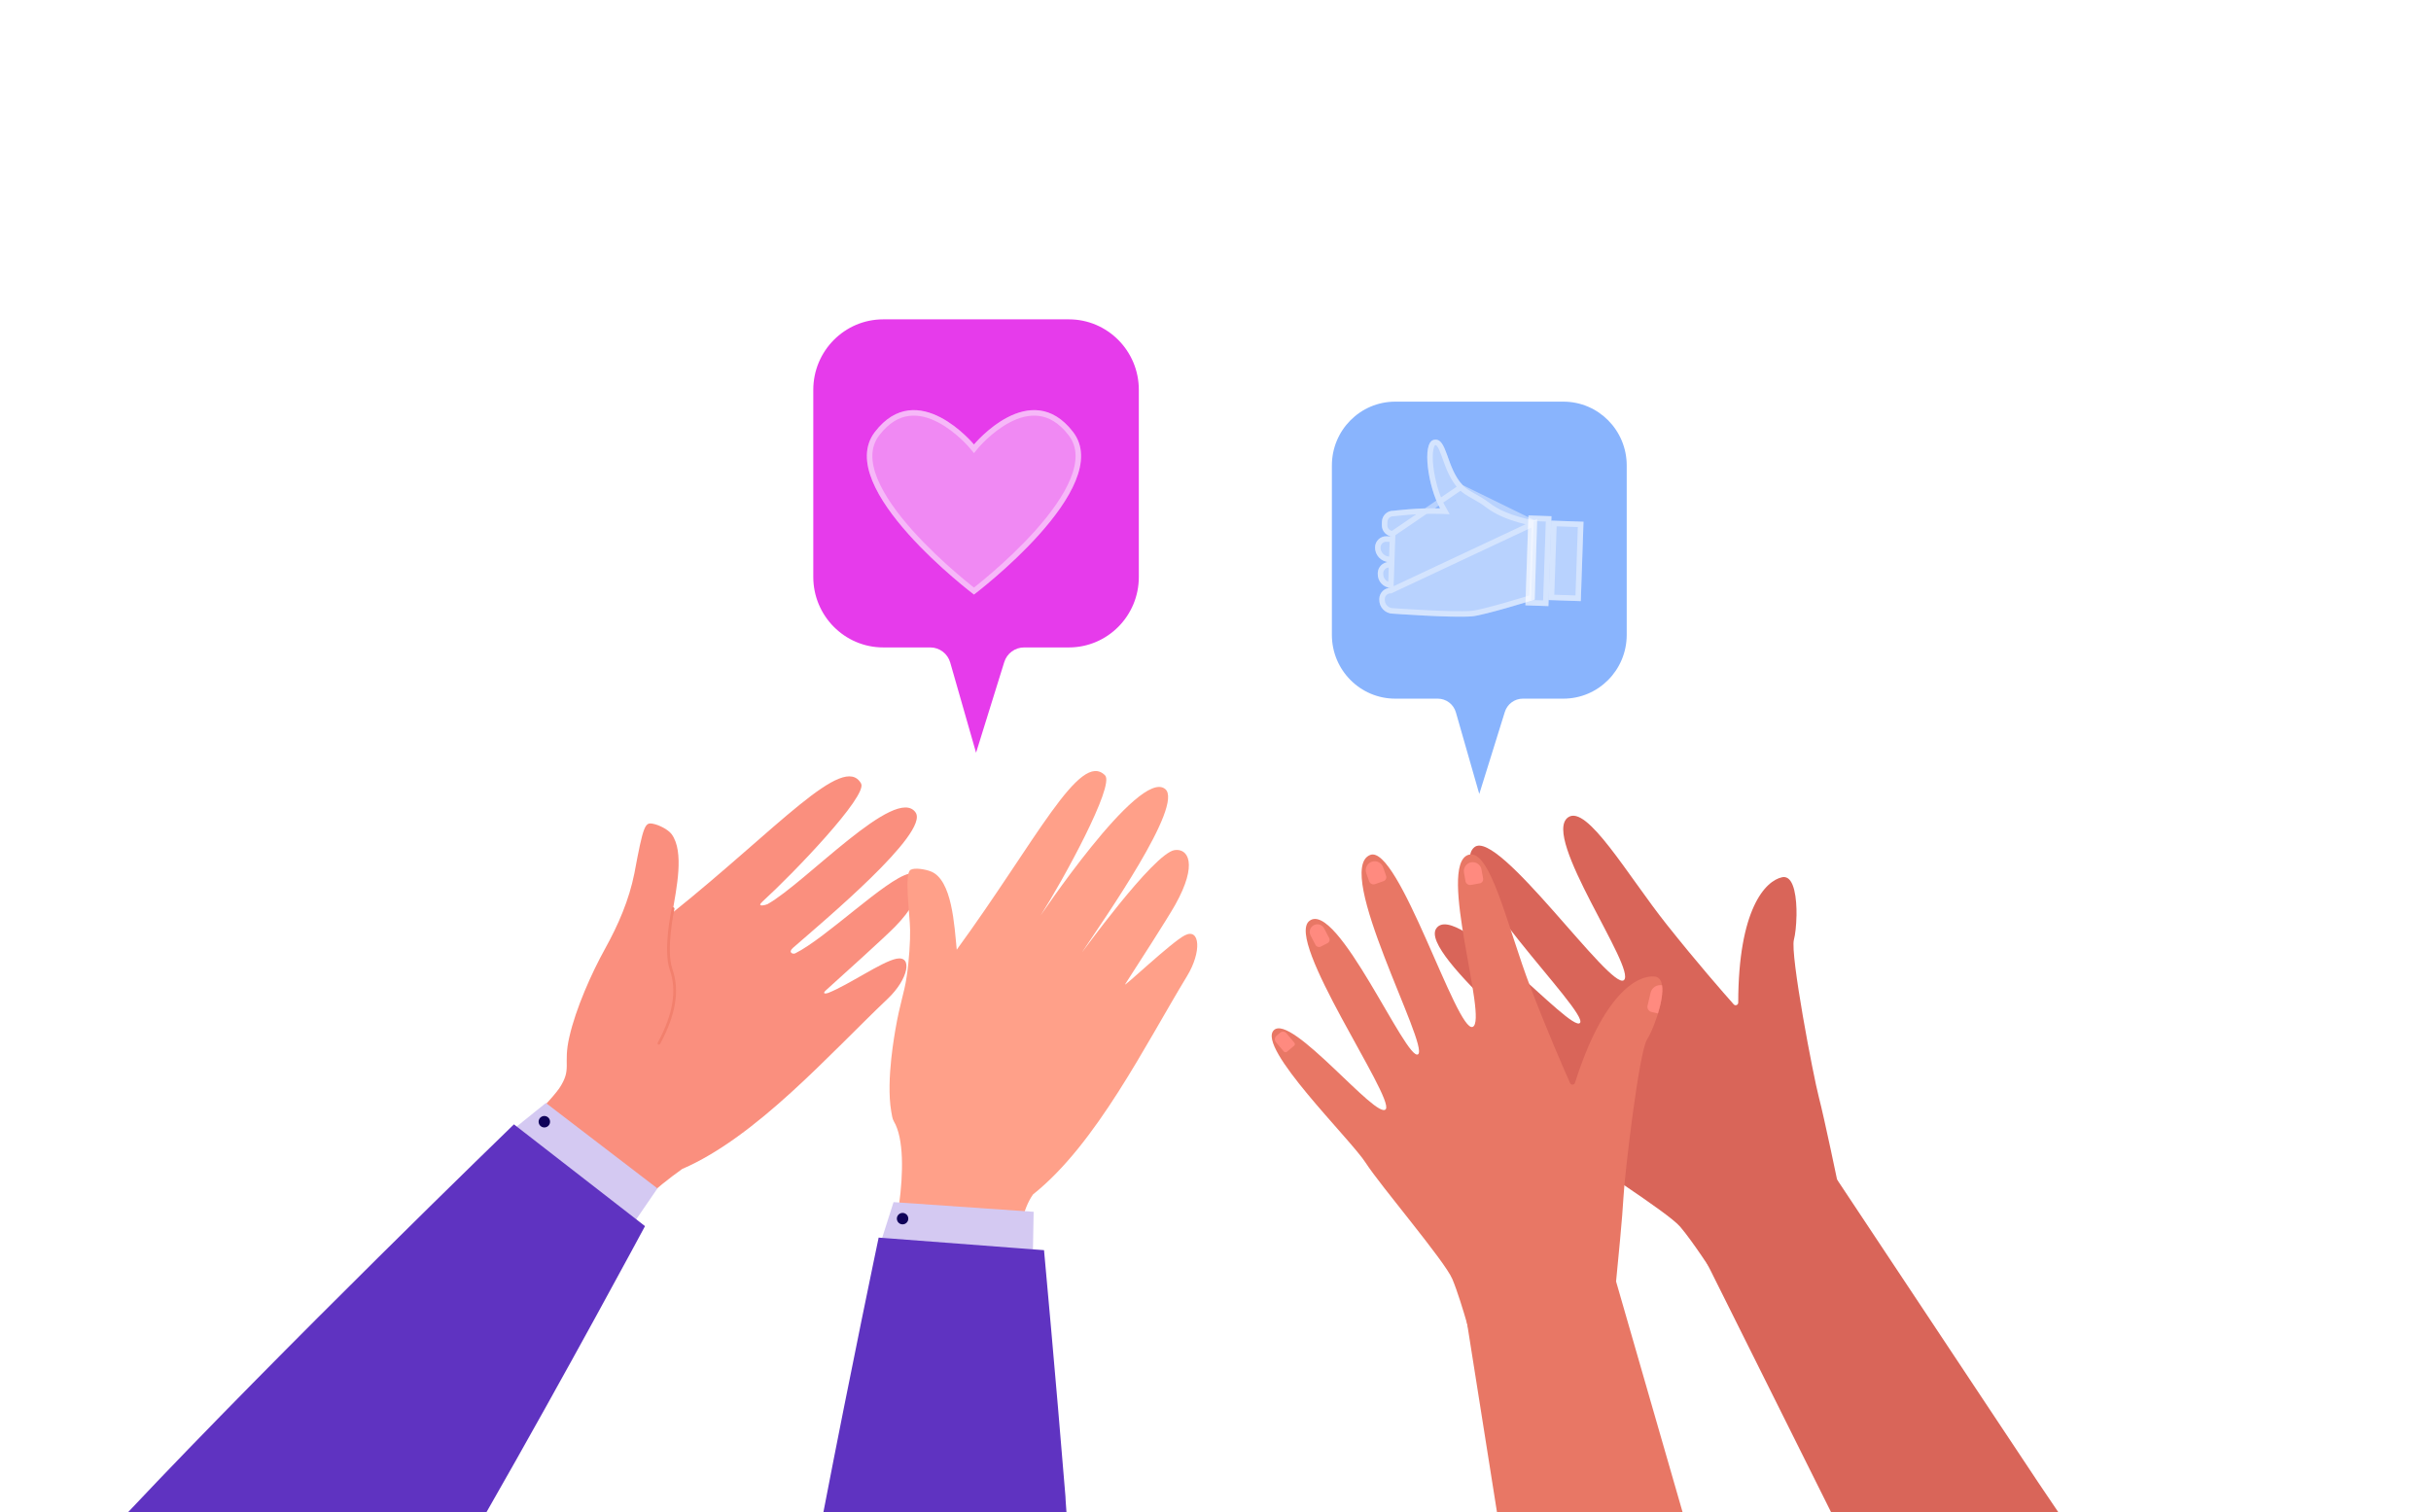
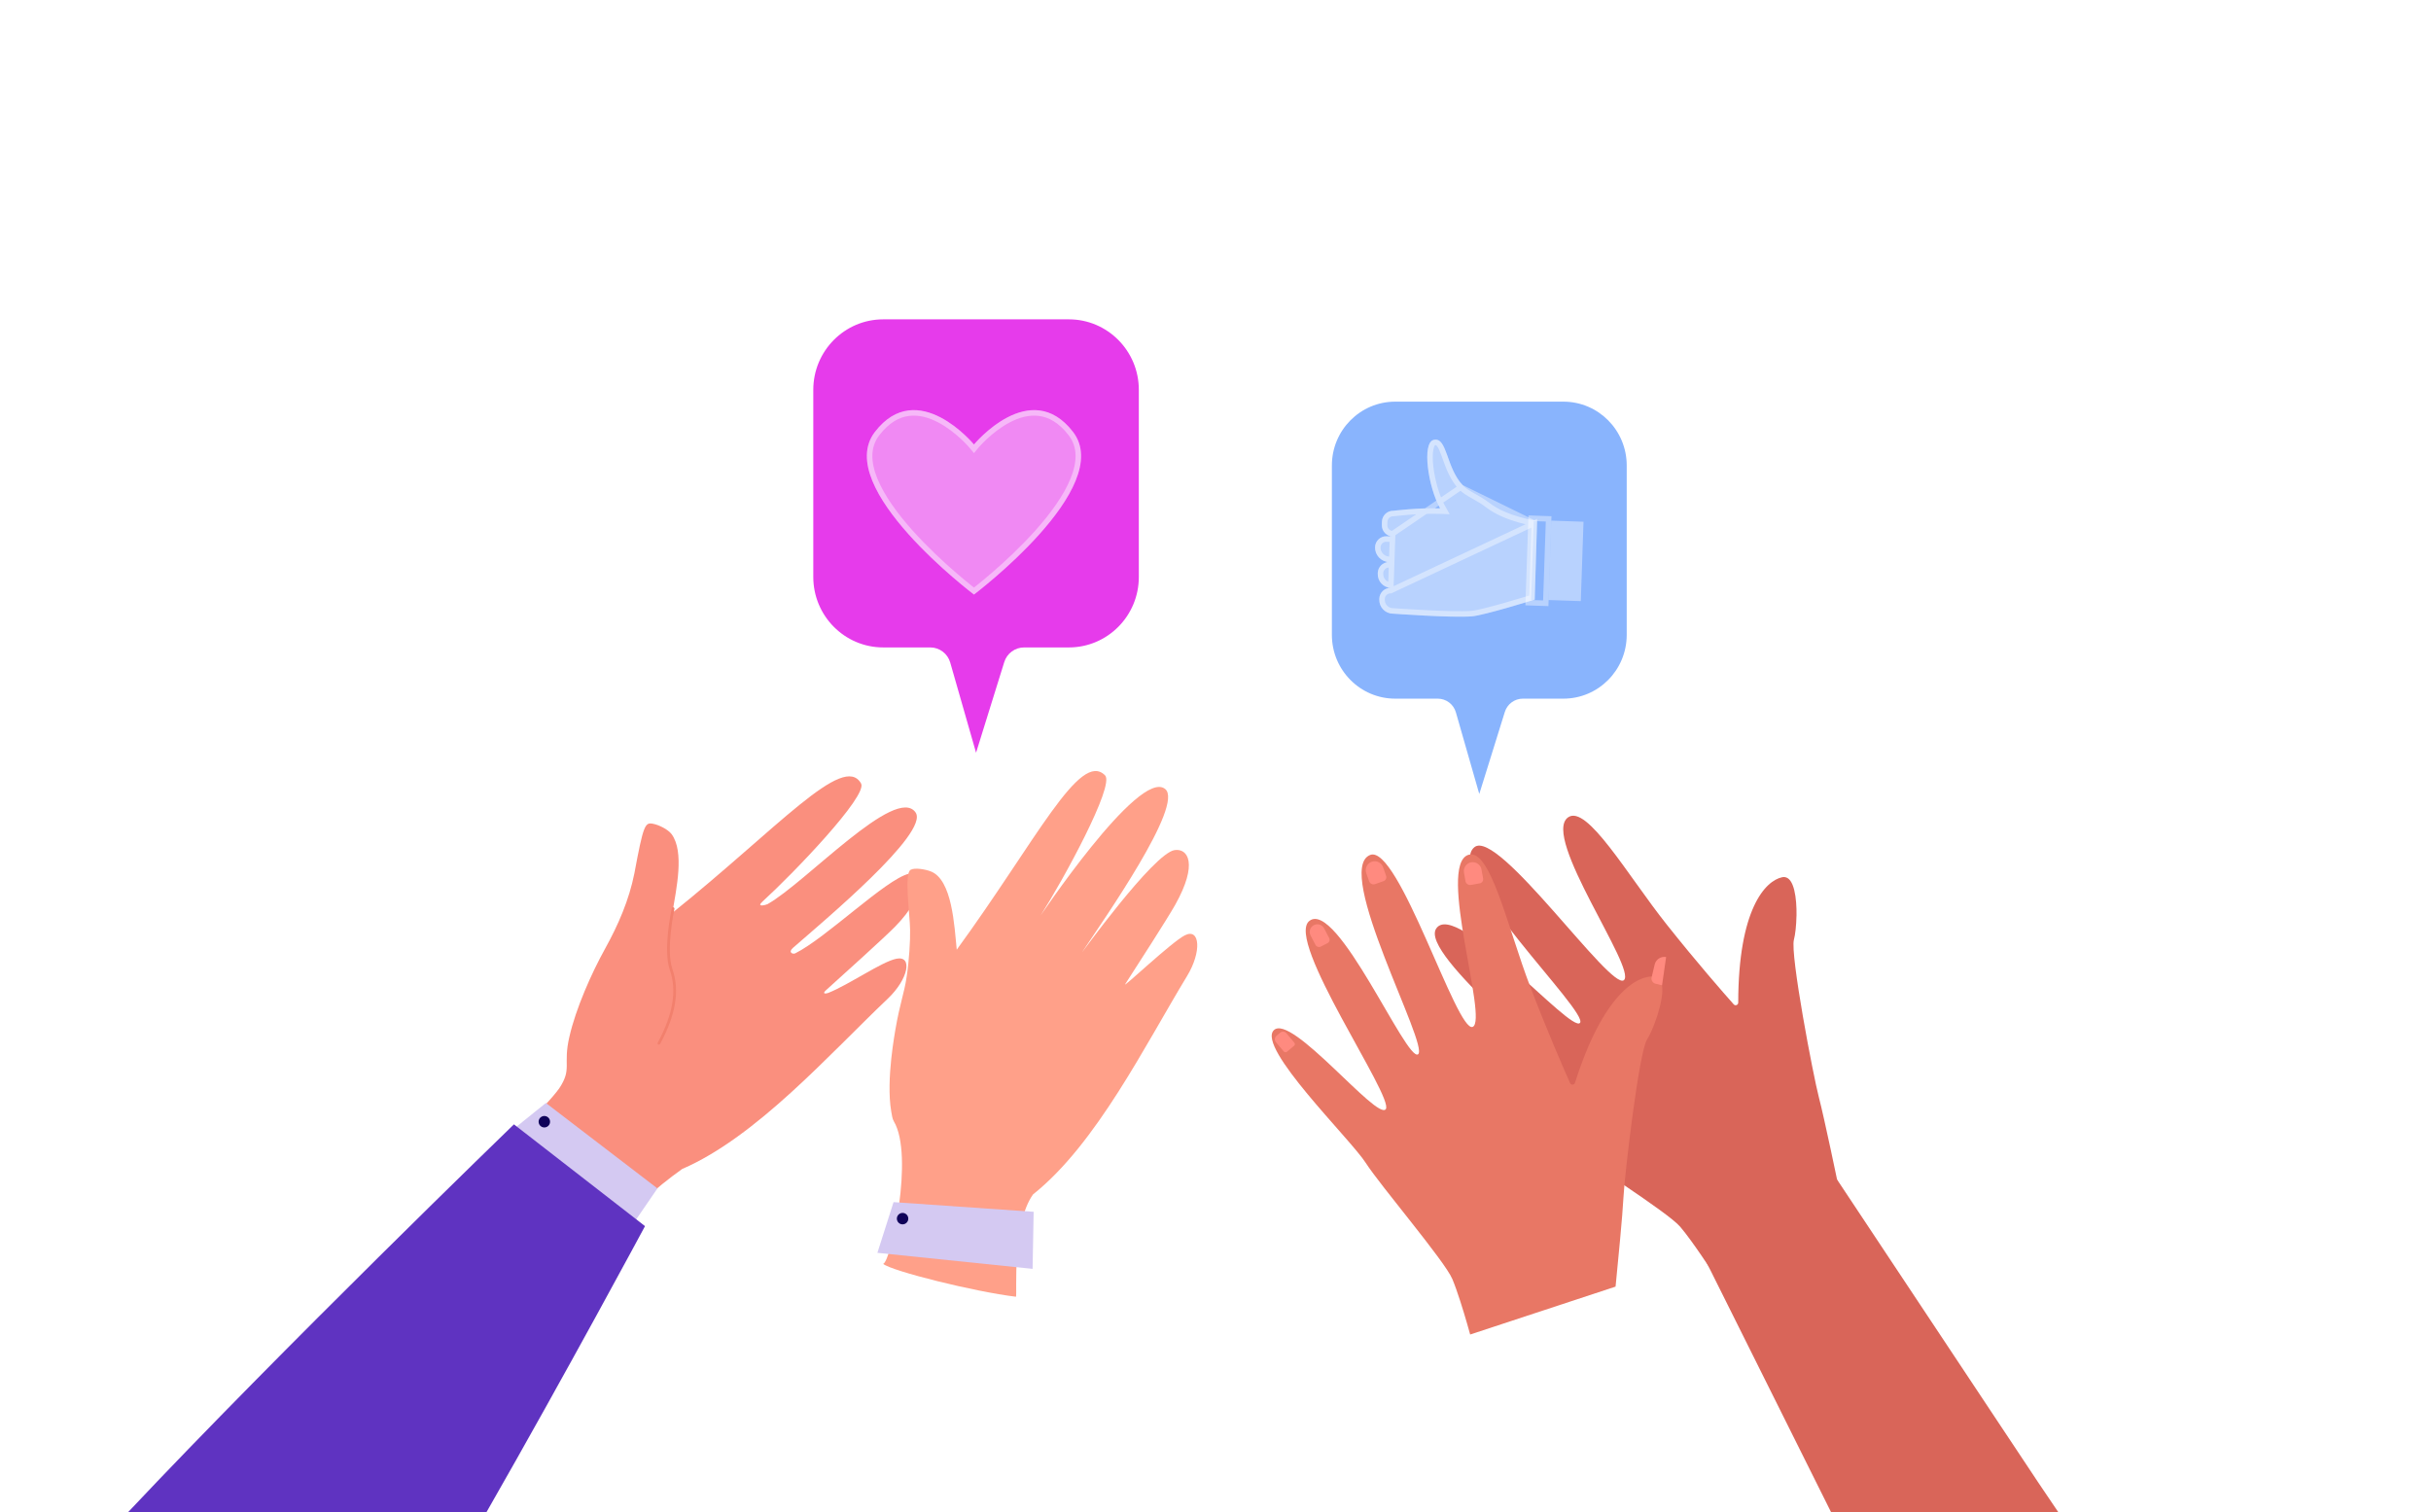
<svg xmlns="http://www.w3.org/2000/svg" fill="none" height="275" viewBox="0 0 442 275" width="442">
  <filter id="a" color-interpolation-filters="sRGB" height="41.536" width="46.949" x="153.611" y="70.568">
    <feFlood flood-opacity="0" result="BackgroundImageFix" />
    <feGaussianBlur in="BackgroundImageFix" stdDeviation="2" />
    <feComposite in2="SourceAlpha" operator="in" result="effect1_backgroundBlur_1781_718" />
    <feBlend in="SourceGraphic" in2="effect1_backgroundBlur_1781_718" mode="normal" result="shape" />
  </filter>
  <filter id="b" color-interpolation-filters="sRGB" height="40.207" width="45.902" x="246.009" y="75.929">
    <feFlood flood-opacity="0" result="BackgroundImageFix" />
    <feGaussianBlur in="BackgroundImageFix" stdDeviation="2" />
    <feComposite in2="SourceAlpha" operator="in" result="effect1_backgroundBlur_1781_718" />
    <feBlend in="SourceGraphic" in2="effect1_backgroundBlur_1781_718" mode="normal" result="shape" />
  </filter>
  <clipPath id="c">
    <path d="m0 0h442v275h-442z" />
  </clipPath>
  <g clip-path="url(#c)">
    <path d="m440.058 275h-435.563c-6.487-19.038-6.524-41.506 3.685-65.396 15.265-35.729 46.889-27.146 45.458-92.062-2.478-112.546 89.197-57.617 122.328-84.72 104.623-85.587 95.31 22.53 177.759 28.762 82.778 6.256 20.606 97.096 58.387 127.186 21.808 17.366 35.093 54.979 27.946 86.23z" fill="#fff" />
    <path d="m326.632 166.502c-.031 1.796-.224 3.468-.467 4.366-.71 2.651 3.542 24.851 4.519 28.569.978 3.717 3.53 15.993 3.53 15.993l-22.585 16.28s-3.81-5.919-6.126-8.639c-2.316-2.719-17.475-12.157-21.397-15.419-3.928-3.263-25.219-13.991-23.152-17.934 2.067-3.942 22.916 10.087 23.725 7.542s-26.788-23.734-23.538-28.444c3.623-5.252 24.615 19.231 26.14 17.16 1.526-2.077-24.845-27.315-19.211-31.931 4.283-3.512 24.827 26.211 27.186 24.171 2.359-2.039-15.028-26.042-10.172-29.585 3.424-2.495 10.851 10.542 17.966 19.486 5.522 6.949 10.309 12.407 12.171 14.503.286.324.821.119.821-.318.019-16.935 4.906-22.156 7.994-22.799.155-.031.299-.037.442-.025 1.73.175 2.21 3.787 2.16 7.011z" fill="#d96559" />
    <path d="m374.268 275h-41.324l-22.423-44.974-.007-.012-.006-.007-.012-.018-.168-.356 23.693-15.126.006.006h.007l29.969 45.13 2.546 3.83 4.015 6.044z" fill="#d96559" />
    <path d="m302.191 179.152c.205 1.322-.174 3.275-.741 5.133-.074.237-.149.481-.23.711-.567 1.703-1.258 3.238-1.762 4.024-1.475 2.314-4.096 24.763-4.277 28.606-.155 3.2-1.052 12.413-1.351 15.382-.062.592-.093.935-.093.935l-26.433 8.708s-.218-.786-.554-1.958c-.654-2.265-1.774-5.957-2.689-8.128-1.388-3.294-13.005-16.867-15.769-21.158-2.764-4.298-19.846-20.953-16.684-24.09 3.156-3.138 18.819 16.536 20.357 14.353s-18.408-30.721-13.895-34.226c5.036-3.918 17.686 25.767 19.765 24.252 2.08-1.516-15.476-33.546-8.721-36.241 5.142-2.052 15.793 32.486 18.651 31.257 2.864-1.235-6.499-29.367-.803-31.276 4.015-1.347 7.178 13.324 11.274 24.003 3.181 8.29 6.101 14.945 7.24 17.503.181.393.753.361.884-.05 5.111-16.143 11.343-19.649 14.48-19.331.156.013.299.05.43.106.523.225.809.761.915 1.485z" fill="#e87765" />
-     <path d="m305.939 275h-33.754l-5.429-34.295v-.006l-.006-.013v-.018l-.062-.393 27.149-7.267v.012z" fill="#e87765" />
    <g fill="#ff8a7f">
      <path d="m241.388 171.473-1.22.636c-.361.187-.809.044-.996-.312l-.884-1.703c-.355-.679-.087-1.522.591-1.877.679-.356 1.519-.087 1.874.592l.921 1.772c.168.324.044.724-.28.892z" />
      <path d="m251.542 160.22-1.519.537c-.449.155-.94-.082-1.096-.524l-.517-1.473c-.299-.842.15-1.771.99-2.07.84-.3 1.768.149 2.067.991l.548 1.56c.143.399-.069.842-.473.985z" />
      <path d="m269.029 160.62-1.582.287c-.467.081-.915-.231-.996-.693l-.274-1.54c-.155-.88.43-1.728 1.308-1.884.877-.156 1.724.43 1.88 1.31l.292 1.628c.075.418-.205.823-.622.898z" />
-       <path d="m302.191 179.152c.205 1.322-.174 3.275-.741 5.133l-1.176-.28c-.517-.125-.841-.649-.716-1.167l.548-2.32c.217-.942 1.145-1.541 2.085-1.372z" />
+       <path d="m302.191 179.152l-1.176-.28c-.517-.125-.841-.649-.716-1.167l.548-2.32c.217-.942 1.145-1.541 2.085-1.372z" />
      <path d="m232.083 188.343.67-.567c.338-.286.847-.244 1.132.094l1.455 1.725c.137.161.116.408-.045.545l-1.284 1.087c-.18.153-.452.13-.605-.051l-1.427-1.691c-.286-.338-.243-.848.094-1.133z" />
    </g>
    <path d="m93.131 215.225c-1.332-1.766-2.59-3.487-3.779-5.171 3.063-2.689 9.631-8.446 12.313-12.139 2.422-3.643.641-4.223 1.868-9.431 1.17-5.115 3.984-11.478 6.518-16.05 2.334-4.216 4.326-8.77 5.298-13.667 1.631-8.795 1.929-9.256 3.349-8.988 1.064.187 2.758 1.023 3.405 1.884 2.378 3.218.865 9.924.149 14.315 19.1-15.32 31.109-29.198 34.308-23.516 1.258 2.24-12.425 16.468-17.916 21.458-1.258 1.141.678.605.902.48 6.911-3.861 23.37-21.769 26.925-16.673 2.571 3.699-16.889 19.879-22.287 24.614-.965.848-.018 1.21.399 1.004 5.64-2.807 16.478-13.473 20.637-14.465 2.378-.568 3.523 3.48-2.472 9.606-1.986 2.027-9.419 8.72-12.562 11.558-.81.73-.013.655.41.493 3.81-1.516 9.762-5.708 12.414-6.219 2.963-.574 2.16 3.705-1.594 7.267-10.589 10.055-23.874 25.144-37.389 30.97-4.943 3.524-9.401 7.635-13.074 11.895-6.935-2.801-12.799-5.913-17.823-9.225z" fill="#fa8f7e" />
    <path d="m113.669 224.644 5.864-8.558-20.282-15.532-7.527 6.069z" fill="#d4c9f2" />
    <path d="m117.273 222.947s-14.362 26.759-28.848 52.053h-65.179c27.877-29.617 70.197-70.561 70.197-70.561l.498.387.666.518 19.803 15.376 1.27.985z" fill="#5f33c1" />
    <path d="m99.942 204.334c-.205.536-.809.804-1.345.598-.535-.205-.803-.81-.598-1.347.205-.536.809-.805 1.345-.599s.803.811.598 1.348z" fill="#100259" />
    <path d="m119.62 189.869s.044.043.069.056c.118.062.267.018.33-.1 2.863-5.29 3.592-9.737 2.241-13.604-1.239-3.531.348-10.879.361-10.954.031-.131-.056-.262-.187-.293s-.261.056-.293.187c-.068.306-1.631 7.56-.348 11.222 1.307 3.73.585 8.046-2.21 13.211-.05.094-.038.2.031.275z" fill="#f2806d" />
    <path d="m160.571 229.809c1.431-.375 5.646-19.705 1.948-25.912-.28-.474-.361-1.129-.479-1.827-.996-5.82.772-14.727.741-14.759.877-5.108 1.593-6.531 2.06-9.687.455-2.913.679-6.73.629-8.545-.019-2.751-1.133-10.28.106-10.929.741-.424 2.658-.081 3.586.268 3.984 1.441 4.357 9.993 4.793 14.26 14.43-19.799 22.393-36.341 26.968-31.694 1.799 1.828-7.688 19.15-11.685 25.412-.915 1.435 17.867-26.915 22.623-22.923 3.449 2.894-11.106 23.616-15.078 29.604-.709 1.073 12.918-17.94 16.784-18.507 2.415-.356 4.308 2.439.124 9.918-1.388 2.482-6.81 10.891-9.107 14.452-.592.917 8.46-7.703 10.882-8.895 2.714-1.334 3.05 3.013.361 7.43-7.589 12.481-16.473 30.527-27.996 39.696-3.878 5.377-2.882 18.139-3.106 18.613-7.427-.886-22.567-4.659-24.154-5.975z" fill="#ffa089" />
    <path d="m187.744 230.713.193-10.373-25.474-1.759-2.938 9.219z" fill="#d4c9f2" />
-     <path d="m193.907 275.001h-44.206c5.105-26.485 10.054-49.97 10.054-49.97l.635.05 1.924.144 22.703 1.727 2.796.213 2.01.149s2.13 23.098 3.898 44.818c-.019.025.056 1.073.186 2.869z" fill="#5f33c1" />
    <path d="m165.121 221.357c.125.562-.23 1.117-.79 1.241-.561.125-1.115-.23-1.239-.792-.125-.561.23-1.116.79-1.241.561-.125 1.115.231 1.239.792z" fill="#100259" />
    <path d="m194.349 58.066h-33.76c-7.022 0-12.718 5.739-12.718 12.818v34.02c0 7.08 5.696 12.818 12.718 12.818h8.548c1.687 0 3.168 1.123 3.635 2.757l4.694 16.387 5.124-16.474c.491-1.59 1.954-2.67 3.61-2.67h8.143c7.022 0 12.718-5.738 12.718-12.818v-34.02c0-7.08-5.696-12.818-12.718-12.818z" fill="#e63beb" />
    <g filter="url(#a)">
      <path d="m195.103 78.538c-7.77-10.111-18.017 2.283-18.017 2.283s-10.247-12.394-18.016-2.283c-7.769 10.111 18.016 29.567 18.016 29.567s25.78-19.456 18.017-29.567z" fill="#fff" fill-opacity=".4" />
      <path d="m176.7 81.139.001.001v0l.385.466.386-.466v-0l.001-.001.004-.005.02-.024c.019-.021.046-.054.083-.096.074-.085.185-.209.329-.365.288-.311.71-.747 1.24-1.239 1.063-.987 2.55-2.188 4.262-3.077 1.715-.89 3.619-1.449 5.536-1.206 1.9.24 3.884 1.278 5.759 3.717 1.787 2.327 1.686 5.227.394 8.392-1.294 3.167-3.744 6.497-6.467 9.545-2.718 3.042-5.681 5.775-7.967 7.748-1.142.987-2.114 1.782-2.799 2.331-.332.265-.596.472-.781.615-.184-.143-.449-.35-.78-.615-.686-.549-1.658-1.344-2.8-2.331-2.287-1.973-5.25-4.706-7.968-7.748-2.724-3.048-5.175-6.378-6.468-9.545-1.291-3.165-1.391-6.065.397-8.392 1.874-2.44 3.858-3.477 5.759-3.717 1.917-.243 3.821.316 5.535 1.206 1.713.889 3.199 2.091 4.263 3.077.53.492.952.927 1.24 1.239.144.156.254.28.328.365.037.042.065.075.083.096l.021.024z" stroke="#fff" stroke-opacity=".4" />
    </g>
    <path d="m284.243 73.03h-30.566c-6.362 0-11.517 5.196-11.517 11.602v30.802c0 6.406 5.155 11.602 11.517 11.602h7.738c1.525 0 2.87 1.017 3.293 2.495l4.252 14.839 4.644-14.914c.448-1.441 1.774-2.42 3.269-2.42h7.377c6.362 0 11.516-5.196 11.516-11.602v-30.802c0-6.406-5.154-11.602-11.516-11.602z" fill="#89b4fd" />
    <g filter="url(#b)">
      <path d="m252.102 97.507 1.089.037c-1.108-.037-1.986-.986-1.948-2.102l.018-.605c.038-1.117.978-2.002 2.086-1.965 0 0 4.526-.574 8.491-.437-2.185-3.886-3.355-11.933-1.17-12.463 2.471-.599 2.229 5.046 5.298 8.271 1.114 1.173 2.932 1.728 4.806 3.181 3.293 2.564 8.703 3.281 8.703 3.281l-.436 14.316s-9.139 2.85-11.392 3.044c-3.611.305-14.481-.493-14.481-.493-1.357-.044-2.428-1.204-2.384-2.57v-.15c.044-1.116.984-2.002 2.092-1.965-1.351-.043-2.416-1.197-2.372-2.557v-.169c.044-1.116.984-2.002 2.092-1.964h-.056c-1.438-.05-2.578-1.279-2.528-2.726.037-1.117.978-2.002 2.086-1.965z" fill="#fff" fill-opacity=".4" />
      <path d="m253.208 97.045c-.828-.028-1.494-.741-1.466-1.586l.001-.001.018-.604c0-0 0-.001 0-.001.029-.844.741-1.509 1.569-1.481l.04.001.04-.005v-0l.003-0.0.009-.001.037-.005c.034-.004.083-.01.148-.018.13-.015.321-.037.562-.062.482-.051 1.167-.118 1.975-.181 1.619-.126 3.721-.233 5.677-.166l.889.031-.436-.775c-1.051-1.869-1.876-4.784-2.163-7.301-.144-1.259-.148-2.381.002-3.201.076-.411.185-.717.313-.923.124-.199.247-.279.36-.306.216-.052.369-.031.493.023.132.058.274.173.428.378.32.425.595 1.102.916 1.986.053.148.108.3.164.457.589 1.646 1.335 3.729 2.816 5.286zm0 0-.034.999c-.001 0-.003-0-.004-0l-1.077-.037h-.006l-.008-0c-.829-.028-1.541.638-1.569 1.482v.001c-.04 1.163.868 2.149 2.011 2.207.03 0 .06.001.09.002l-.017 1h-.056-.009l-.009-.001c-.005 0-.011 0-.017 0-.793.012-1.464.659-1.501 1.476v.158.008.008c-.035 1.09.819 2.007 1.888 2.042l-.016.499zm25.754-1.913c-.134-.023-.295-.051-.478-.087-.57-.109-1.363-.282-2.262-.537-1.786-.506-4.035-1.348-5.757-2.688-.834-.646-1.655-1.108-2.435-1.547-.064-.036-.128-.072-.192-.108-.82-.463-1.618-.928-2.235-1.576zm0 0-.412 13.518c-.018.005-.036.011-.055.017-.254.078-.619.19-1.064.325-.891.269-2.101.631-3.381.998-1.281.368-2.628.741-3.794 1.033-1.179.296-2.134.5-2.652.544-1.764.15-5.348.029-8.526-.133-1.581-.08-3.05-.17-4.124-.24-.537-.035-.975-.065-1.279-.086-.151-.011-.27-.019-.35-.025l-.091-.007-.023-.001-.006-.001h-.002l-.037.499.037-.499-.01-.001h-.011c-1.075-.035-1.935-.958-1.9-2.054v-.008-.008-.139c.038-.843.75-1.503 1.574-1.476z" stroke="#fff" stroke-opacity=".4" />
-       <path d="m277.344 110.065 4.188.143.555-16.346-4.187-.143z" fill="#fff" fill-opacity=".4" />
      <path d="m281.57 94.345-.521 15.346-3.188-.109.521-15.346z" stroke="#fff" stroke-opacity=".4" />
      <path d="m282.056 94.665-.491 14.439 5.855.199.491-14.438z" fill="#fff" fill-opacity=".4" />
-       <path d="m286.937 108.786-4.855-.165.457-13.439 4.855.166z" stroke="#fff" stroke-opacity=".4" />
    </g>
  </g>
</svg>